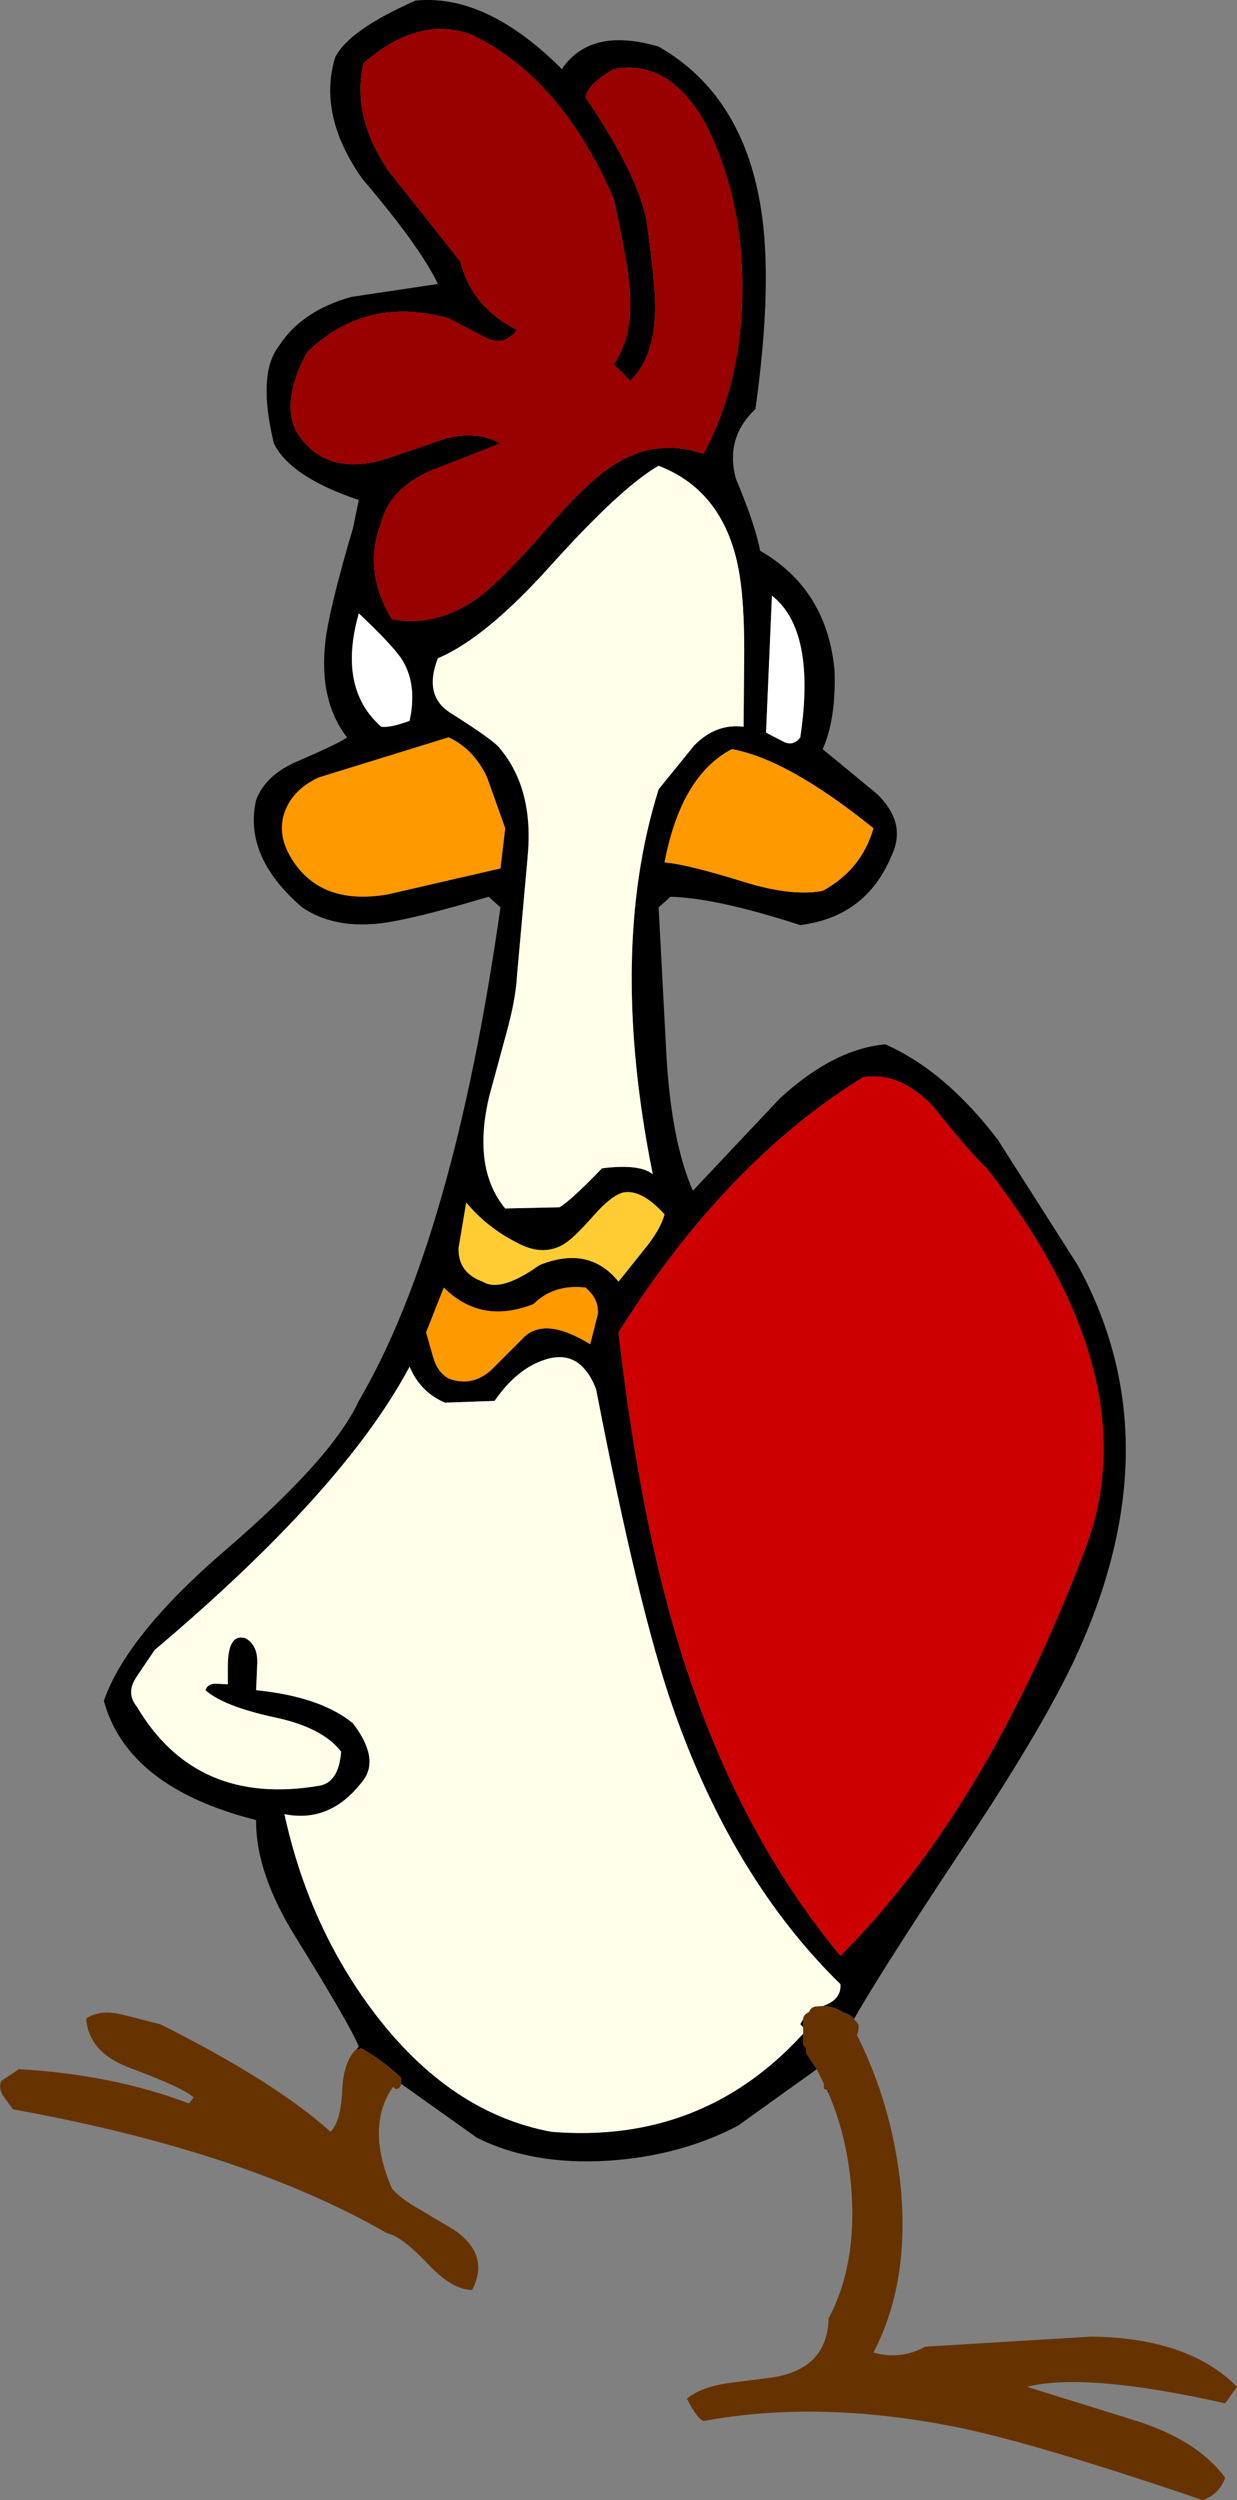
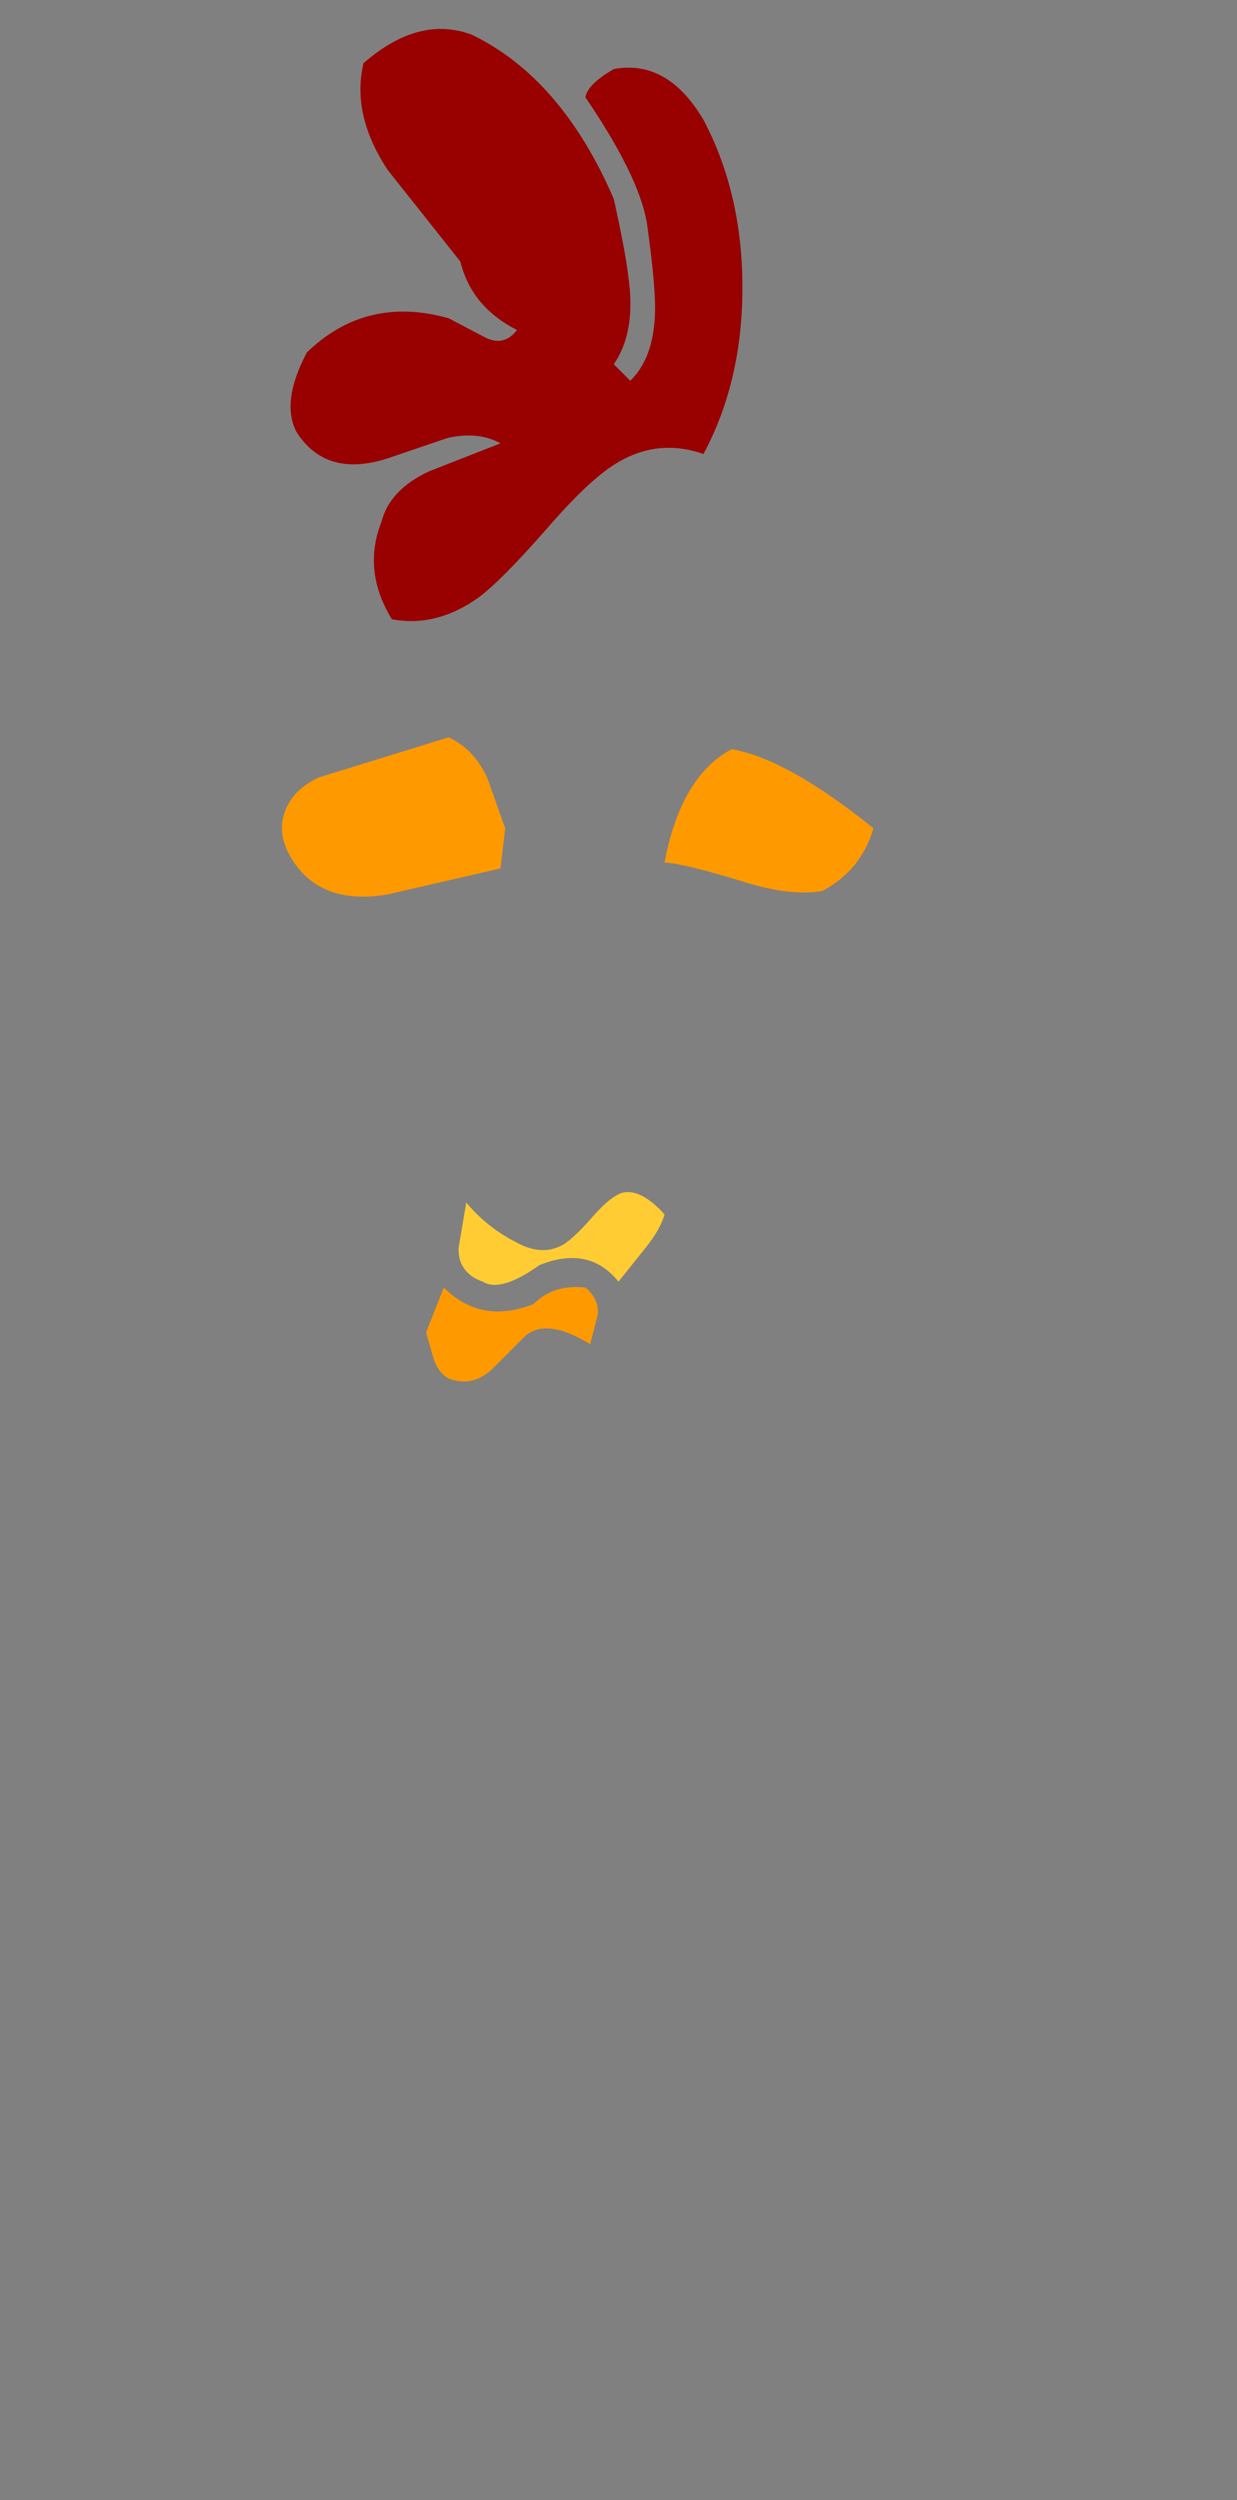
<svg xmlns="http://www.w3.org/2000/svg" height="211.75px" width="104.8px">
  <rect width="100%" height="100%" fill="#808080" stroke="none" />
  <g transform="matrix(1.0, 0.0, 0.0, 1.0, 73.3, 105.2)">
-     <path d="M-43.05 68.3 L-42.9 68.15 Q-43.5 66.55 -48.2 58.95 -51.65 53.45 -51.6 48.95 -62.5 46.2 -64.5 38.85 -62.55 33.25 -54.1 26.0 -45.15 18.3 -42.9 13.45 -34.9 -0.2 -30.9 -28.35 L-31.9 -29.25 Q-37.1 -27.7 -39.8 -27.2 -44.6 -26.25 -47.7 -28.35 -52.7 -32.65 -51.6 -37.45 -50.8 -39.55 -48.15 -40.7 -44.45 -42.3 -43.9 -42.75 -46.45 -46.05 -45.65 -51.5 -45.15 -54.55 -43.4 -60.45 L-42.9 -62.85 Q-48.7 -64.8 -50.1 -67.65 -51.5 -73.5 -49.7 -75.85 -47.8 -78.85 -43.55 -80.05 L-36.2 -81.15 Q-37.7 -84.3 -42.6 -90.05 -46.4 -95.45 -44.9 -100.35 -43.75 -102.65 -38.1 -105.15 -32.1 -105.75 -25.7 -99.35 -23.25 -102.95 -17.5 -101.25 -10.4 -97.2 -8.85 -87.65 -7.8 -81.25 -9.3 -70.55 -11.9 -68.1 -10.95 -64.65 -9.3 -60.7 -8.9 -58.55 -3.25 -55.3 -2.6 -48.45 -2.45 -44.35 -3.6 -41.75 L0.95 -38.0 Q3.6 -35.5 2.2 -32.65 0.05 -27.55 -5.5 -26.85 -12.6 -29.15 -16.5 -29.25 L-17.5 -28.35 -16.85 -16.0 Q-16.45 -8.6 -14.6 -4.35 L-7.25 -12.15 Q-2.7 -16.35 1.7 -16.75 6.8 -14.5 11.25 -8.65 L18.0 1.95 Q26.4 17.25 17.5 35.85 14.65 41.75 8.25 51.35 1.35 61.75 -0.95 65.8 -1.35 65.35 -1.85 65.25 -2.55 64.75 -3.45 64.7 L-3.55 64.7 -3.45 64.65 Q-2.0 64.1 -2.1 62.85 -11.25 53.9 -16.3 39.4 -19.2 31.1 -22.8 12.45 -24.15 9.0 -27.1 9.95 -29.5 10.7 -31.4 13.45 L-35.6 13.6 Q-37.7 12.7 -38.6 10.55 -44.15 21.0 -60.2 34.55 L-61.75 36.85 Q-62.65 38.2 -61.7 39.35 -56.7 47.8 -46.3 46.05 -44.6 45.8 -44.4 43.15 -46.0 41.1 -50.05 40.25 -54.4 39.3 -55.9 37.95 -55.7 37.4 -55.05 37.4 L-54.0 37.45 -54.0 35.95 Q-54.0 33.1 -52.5 33.55 -51.5 34.1 -51.5 35.55 L-51.6 37.95 Q-46.15 38.5 -43.4 40.75 -41.15 43.7 -42.5 45.55 -45.25 49.25 -49.2 48.45 -47.15 57.9 -41.65 65.2 -35.2 73.75 -26.6 75.35 -13.9 76.4 -5.4 67.2 L-5.25 67.05 -5.25 67.35 -5.25 67.95 -5.1 68.15 -5.0 68.3 -5.0 68.5 -5.0 68.7 -4.1 70.05 -10.8 74.85 Q-15.7 77.4 -21.75 77.8 -28.25 78.2 -32.9 75.85 L-39.3 71.3 -39.3 71.2 -39.3 70.8 -39.45 70.65 Q-41.0 69.2 -42.75 68.25 L-42.75 68.3 -42.85 68.35 -43.05 68.35 -43.05 68.3 M-3.15 72.0 L-3.2 71.85 -3.0 71.95 -3.15 72.0 M-33.3 -102.25 Q-37.8 -103.95 -42.5 -99.85 -43.55 -95.5 -40.45 -90.8 L-34.3 -83.05 Q-33.35 -79.2 -29.5 -77.25 -30.65 -75.75 -32.35 -76.7 L-35.3 -78.25 Q-42.3 -80.2 -47.3 -75.35 -49.5 -71.2 -48.2 -68.65 -45.6 -64.5 -39.95 -66.55 L-35.4 -68.1 Q-32.8 -68.7 -30.9 -67.65 L-36.9 -65.3 Q-40.3 -63.75 -41.0 -60.95 -42.6 -56.85 -40.1 -52.75 -36.3 -52.05 -32.75 -54.6 -30.8 -56.05 -26.95 -60.45 -23.35 -64.6 -21.1 -65.95 -17.6 -68.1 -13.7 -66.75 -10.4 -72.9 -10.4 -80.85 -10.4 -88.8 -13.7 -95.05 -16.75 -100.2 -21.3 -99.35 -23.55 -98.05 -23.7 -96.95 -19.2 -90.35 -18.5 -86.35 -17.85 -81.75 -17.8 -79.35 -17.75 -75.05 -19.9 -72.95 L-21.3 -74.35 Q-19.5 -76.95 -20.0 -81.25 -20.25 -83.65 -21.3 -88.35 -25.7 -98.55 -33.3 -102.25 M-10.25 -50.15 Q-10.25 -54.1 -10.65 -56.55 -11.8 -63.55 -17.5 -65.75 -20.6 -64.0 -26.6 -57.35 -32.15 -51.15 -36.2 -49.45 -37.45 -46.25 -35.1 -44.8 -31.3 -42.4 -30.9 -41.75 -28.05 -38.3 -28.6 -32.6 L-29.5 -22.55 Q-29.6 -20.55 -30.45 -17.5 L-31.85 -12.35 Q-33.3 -6.25 -30.5 -2.85 L-25.9 -2.95 Q-24.95 -3.5 -22.3 -6.25 -19.1 -6.65 -18.0 -5.75 -21.8 -24.65 -17.5 -38.35 L-14.5 -42.05 Q-12.65 -43.95 -10.3 -43.65 L-10.25 -50.15 M-46.3 -39.35 Q-48.45 -38.35 -49.15 -36.5 -49.85 -34.65 -48.7 -32.65 -46.25 -28.45 -40.45 -29.45 L-30.9 -31.65 -30.5 -35.05 -32.05 -39.4 Q-33.2 -41.8 -35.3 -42.75 L-46.3 -39.35 M-8.4 -43.15 L-6.95 -42.4 Q-6.1 -41.95 -5.5 -42.75 -4.15 -51.8 -7.9 -54.75 L-8.4 -43.15 M-17.0 -32.15 Q-15.25 -32.05 -10.25 -30.5 -6.2 -29.25 -3.6 -29.75 -0.3 -31.55 0.7 -35.05 -6.55 -40.9 -11.3 -41.75 -15.6 -39.5 -17.0 -32.15 M-38.6 -44.15 Q-37.9 -47.35 -39.35 -49.5 -40.25 -50.75 -42.9 -53.25 -44.7 -46.9 -41.0 -43.65 -40.2 -43.55 -38.6 -44.15 M-20.5 -4.2 Q-21.5 -3.95 -23.0 -2.25 -24.75 -0.25 -25.65 0.25 -27.4 1.2 -29.5 0.05 -32.0 -1.2 -33.8 -3.35 L-34.45 0.5 Q-34.5 2.6 -32.4 3.35 -30.9 4.3 -27.6 1.95 -23.4 0.25 -20.9 3.35 L-18.7 0.6 Q-17.35 -1.05 -17.0 -2.35 -18.95 -4.5 -20.5 -4.2 M10.3 -6.25 Q8.8 -7.65 5.75 -11.5 2.85 -14.5 -0.2 -13.95 -11.85 -6.75 -20.9 7.65 -19.0 24.25 -15.3 35.65 -10.65 50.1 -2.1 60.45 10.15 48.2 18.5 26.35 24.3 11.7 10.3 -6.25 M-23.7 3.85 Q-26.4 3.55 -28.1 5.25 -32.55 7.0 -35.7 3.85 L-37.2 7.65 -36.6 9.75 Q-36.25 11.0 -35.3 11.55 -33.35 12.3 -31.7 10.85 L-29.0 8.15 Q-27.2 6.25 -23.3 8.65 L-22.65 6.1 Q-22.55 4.8 -23.7 3.85 M-5.25 65.8 L-5.25 65.85 -5.25 66.5 -5.5 66.25 -5.25 65.8 M-0.7 67.15 L-0.75 67.15 -0.7 67.15" fill="#000000" fill-rule="evenodd" stroke="none" />
    <path d="M-33.3 -102.25 Q-25.7 -98.55 -21.3 -88.35 -20.25 -83.65 -20.0 -81.25 -19.5 -76.95 -21.3 -74.35 L-19.9 -72.95 Q-17.75 -75.05 -17.8 -79.35 -17.85 -81.75 -18.5 -86.35 -19.2 -90.35 -23.7 -96.95 -23.55 -98.05 -21.3 -99.35 -16.75 -100.2 -13.7 -95.05 -10.4 -88.8 -10.4 -80.85 -10.4 -72.9 -13.7 -66.75 -17.6 -68.1 -21.1 -65.95 -23.35 -64.6 -26.95 -60.45 -30.8 -56.05 -32.75 -54.6 -36.3 -52.05 -40.1 -52.75 -42.6 -56.85 -41.0 -60.95 -40.3 -63.75 -36.9 -65.3 L-30.9 -67.65 Q-32.8 -68.7 -35.4 -68.1 L-39.95 -66.55 Q-45.6 -64.5 -48.2 -68.65 -49.5 -71.2 -47.3 -75.35 -42.3 -80.2 -35.3 -78.25 L-32.35 -76.7 Q-30.65 -75.75 -29.5 -77.25 -33.35 -79.2 -34.3 -83.05 L-40.45 -90.8 Q-43.55 -95.5 -42.5 -99.85 -37.8 -103.95 -33.3 -102.25" fill="#990000" fill-rule="evenodd" stroke="none" />
-     <path d="M-10.25 -50.15 L-10.3 -43.65 Q-12.65 -43.95 -14.5 -42.05 L-17.5 -38.35 Q-21.8 -24.65 -18.0 -5.75 -19.1 -6.65 -22.3 -6.25 -24.95 -3.5 -25.9 -2.95 L-30.5 -2.85 Q-33.3 -6.25 -31.85 -12.35 L-30.45 -17.5 Q-29.6 -20.55 -29.5 -22.55 L-28.6 -32.6 Q-28.05 -38.3 -30.9 -41.75 -31.3 -42.4 -35.1 -44.8 -37.45 -46.25 -36.2 -49.45 -32.15 -51.15 -26.6 -57.35 -20.6 -64.0 -17.5 -65.75 -11.8 -63.55 -10.65 -56.55 -10.25 -54.1 -10.25 -50.15 M-5.25 67.05 L-5.4 67.2 Q-13.9 76.4 -26.6 75.35 -35.2 73.75 -41.65 65.2 -47.15 57.9 -49.2 48.45 -45.25 49.25 -42.5 45.55 -41.15 43.7 -43.4 40.75 -46.15 38.5 -51.6 37.95 L-51.5 35.55 Q-51.5 34.1 -52.5 33.55 -54.0 33.1 -54.0 35.95 L-54.0 37.45 -55.05 37.4 Q-55.7 37.4 -55.9 37.95 -54.4 39.3 -50.05 40.25 -46.0 41.1 -44.4 43.15 -44.6 45.8 -46.3 46.05 -56.7 47.8 -61.7 39.35 -62.65 38.2 -61.75 36.85 L-60.2 34.55 Q-44.15 21.0 -38.6 10.55 -37.7 12.7 -35.6 13.6 L-31.4 13.45 Q-29.5 10.7 -27.1 9.95 -24.15 9.0 -22.8 12.45 -19.2 31.1 -16.3 39.4 -11.25 53.9 -2.1 62.85 -2.0 64.1 -3.45 64.65 L-3.55 64.7 -4.25 64.75 -4.5 64.85 -4.65 65.0 -4.75 65.2 -5.0 65.35 -5.15 65.5 -5.25 65.7 -5.25 65.8 -5.5 66.25 -5.25 66.5 -5.25 67.05" fill="#ffffea" fill-rule="evenodd" stroke="none" />
    <path d="M-46.3 -39.35 L-35.3 -42.75 Q-33.2 -41.8 -32.05 -39.4 L-30.5 -35.05 -30.9 -31.65 -40.45 -29.45 Q-46.25 -28.45 -48.7 -32.65 -49.85 -34.65 -49.15 -36.5 -48.45 -38.35 -46.3 -39.35 M-17.0 -32.15 Q-15.6 -39.5 -11.3 -41.75 -6.55 -40.9 0.7 -35.05 -0.3 -31.55 -3.6 -29.75 -6.2 -29.25 -10.25 -30.5 -15.25 -32.05 -17.0 -32.15 M-23.7 3.85 Q-22.55 4.8 -22.65 6.1 L-23.3 8.65 Q-27.2 6.25 -29.0 8.15 L-31.7 10.85 Q-33.35 12.3 -35.3 11.55 -36.25 11.0 -36.6 9.75 L-37.2 7.65 -35.7 3.85 Q-32.55 7.0 -28.1 5.25 -26.4 3.55 -23.7 3.85" fill="#ff9900" fill-rule="evenodd" stroke="none" />
-     <path d="M-8.4 -43.15 L-7.9 -54.75 Q-4.15 -51.8 -5.5 -42.75 -6.1 -41.95 -6.95 -42.4 L-8.4 -43.15 M-38.6 -44.15 Q-40.2 -43.55 -41.0 -43.65 -44.7 -46.9 -42.9 -53.25 -40.25 -50.75 -39.35 -49.5 -37.9 -47.35 -38.6 -44.15" fill="#ffffff" fill-rule="evenodd" stroke="none" />
    <path d="M-20.5 -4.2 Q-18.95 -4.5 -17.0 -2.35 -17.35 -1.05 -18.7 0.6 L-20.9 3.35 Q-23.4 0.25 -27.6 1.95 -30.9 4.3 -32.4 3.35 -34.5 2.6 -34.45 0.5 L-33.8 -3.35 Q-32.0 -1.2 -29.5 0.05 -27.4 1.2 -25.65 0.25 -24.75 -0.25 -23.0 -2.25 -21.5 -3.95 -20.5 -4.2" fill="#ffcc33" fill-rule="evenodd" stroke="none" />
-     <path d="M-0.95 65.8 L-0.7 66.1 -0.55 66.3 -0.55 66.5 -0.6 66.85 -0.65 67.05 -0.7 67.15 Q2.3 73.15 3.0 79.95 3.8 88.1 0.7 94.05 3.0 94.7 5.1 93.55 L19.15 92.7 Q27.4 92.8 31.5 96.95 L30.5 98.35 Q18.7 95.7 13.7 96.95 L22.7 99.75 Q28.1 101.4 30.5 104.65 30.0 106.05 28.6 106.55 14.8 101.85 8.15 100.45 -3.75 98.0 -13.7 99.85 -14.25 99.65 -15.1 97.95 -13.95 97.0 -11.7 96.65 L-7.8 96.15 Q-3.2 95.4 -3.1 91.15 -0.75 86.75 -1.15 80.55 -1.45 75.9 -3.15 72.0 L-3.0 71.95 -3.2 71.85 -3.5 71.7 -3.5 71.5 -3.5 71.3 -4.05 70.15 -4.1 70.05 -5.0 68.7 -5.0 68.5 -5.0 68.3 -5.1 68.15 -5.25 67.95 -5.25 67.35 -5.25 67.05 -5.25 66.5 -5.25 65.85 -5.25 65.8 -5.25 65.7 -5.15 65.5 -5.0 65.35 -4.75 65.2 -4.65 65.0 -4.5 64.85 -4.25 64.75 -3.55 64.7 -3.45 64.7 Q-2.55 64.75 -1.85 65.25 -1.35 65.35 -0.95 65.8 M-39.3 71.3 L-39.4 71.55 -39.5 71.65 -39.75 71.75 -40.0 71.55 Q-42.35 74.9 -40.1 80.15 -39.4 81.0 -37.7 81.95 L-34.85 83.65 Q-31.75 85.75 -33.3 88.75 -34.95 88.75 -37.0 86.6 -39.25 84.2 -40.5 83.95 -52.55 77.0 -72.2 73.45 L-73.0 72.35 Q-73.45 71.7 -73.2 71.05 L-71.7 70.05 Q-63.75 70.5 -57.3 72.95 L-56.9 72.45 Q-57.7 71.65 -62.4 69.9 -65.8 68.6 -66.0 65.75 -64.75 64.95 -62.85 65.45 L-59.7 66.25 Q-49.95 71.15 -45.3 75.35 -44.4 74.45 -44.3 71.7 -44.15 69.25 -43.05 68.3 L-43.05 68.35 -42.85 68.35 -42.75 68.3 -42.75 68.25 Q-41.0 69.2 -39.45 70.65 L-39.3 70.8 -39.3 71.2 -39.3 71.3 M-0.7 67.15 L-0.75 67.15 -0.7 67.15" fill="#663300" fill-rule="evenodd" stroke="none" />
-     <path d="M10.3 -6.25 Q24.3 11.7 18.5 26.35 10.15 48.2 -2.1 60.45 -10.65 50.1 -15.3 35.65 -19.0 24.25 -20.9 7.65 -11.85 -6.75 -0.2 -13.95 2.85 -14.5 5.75 -11.5 8.8 -7.65 10.3 -6.25" fill="#cc0000" fill-rule="evenodd" stroke="none" />
  </g>
</svg>